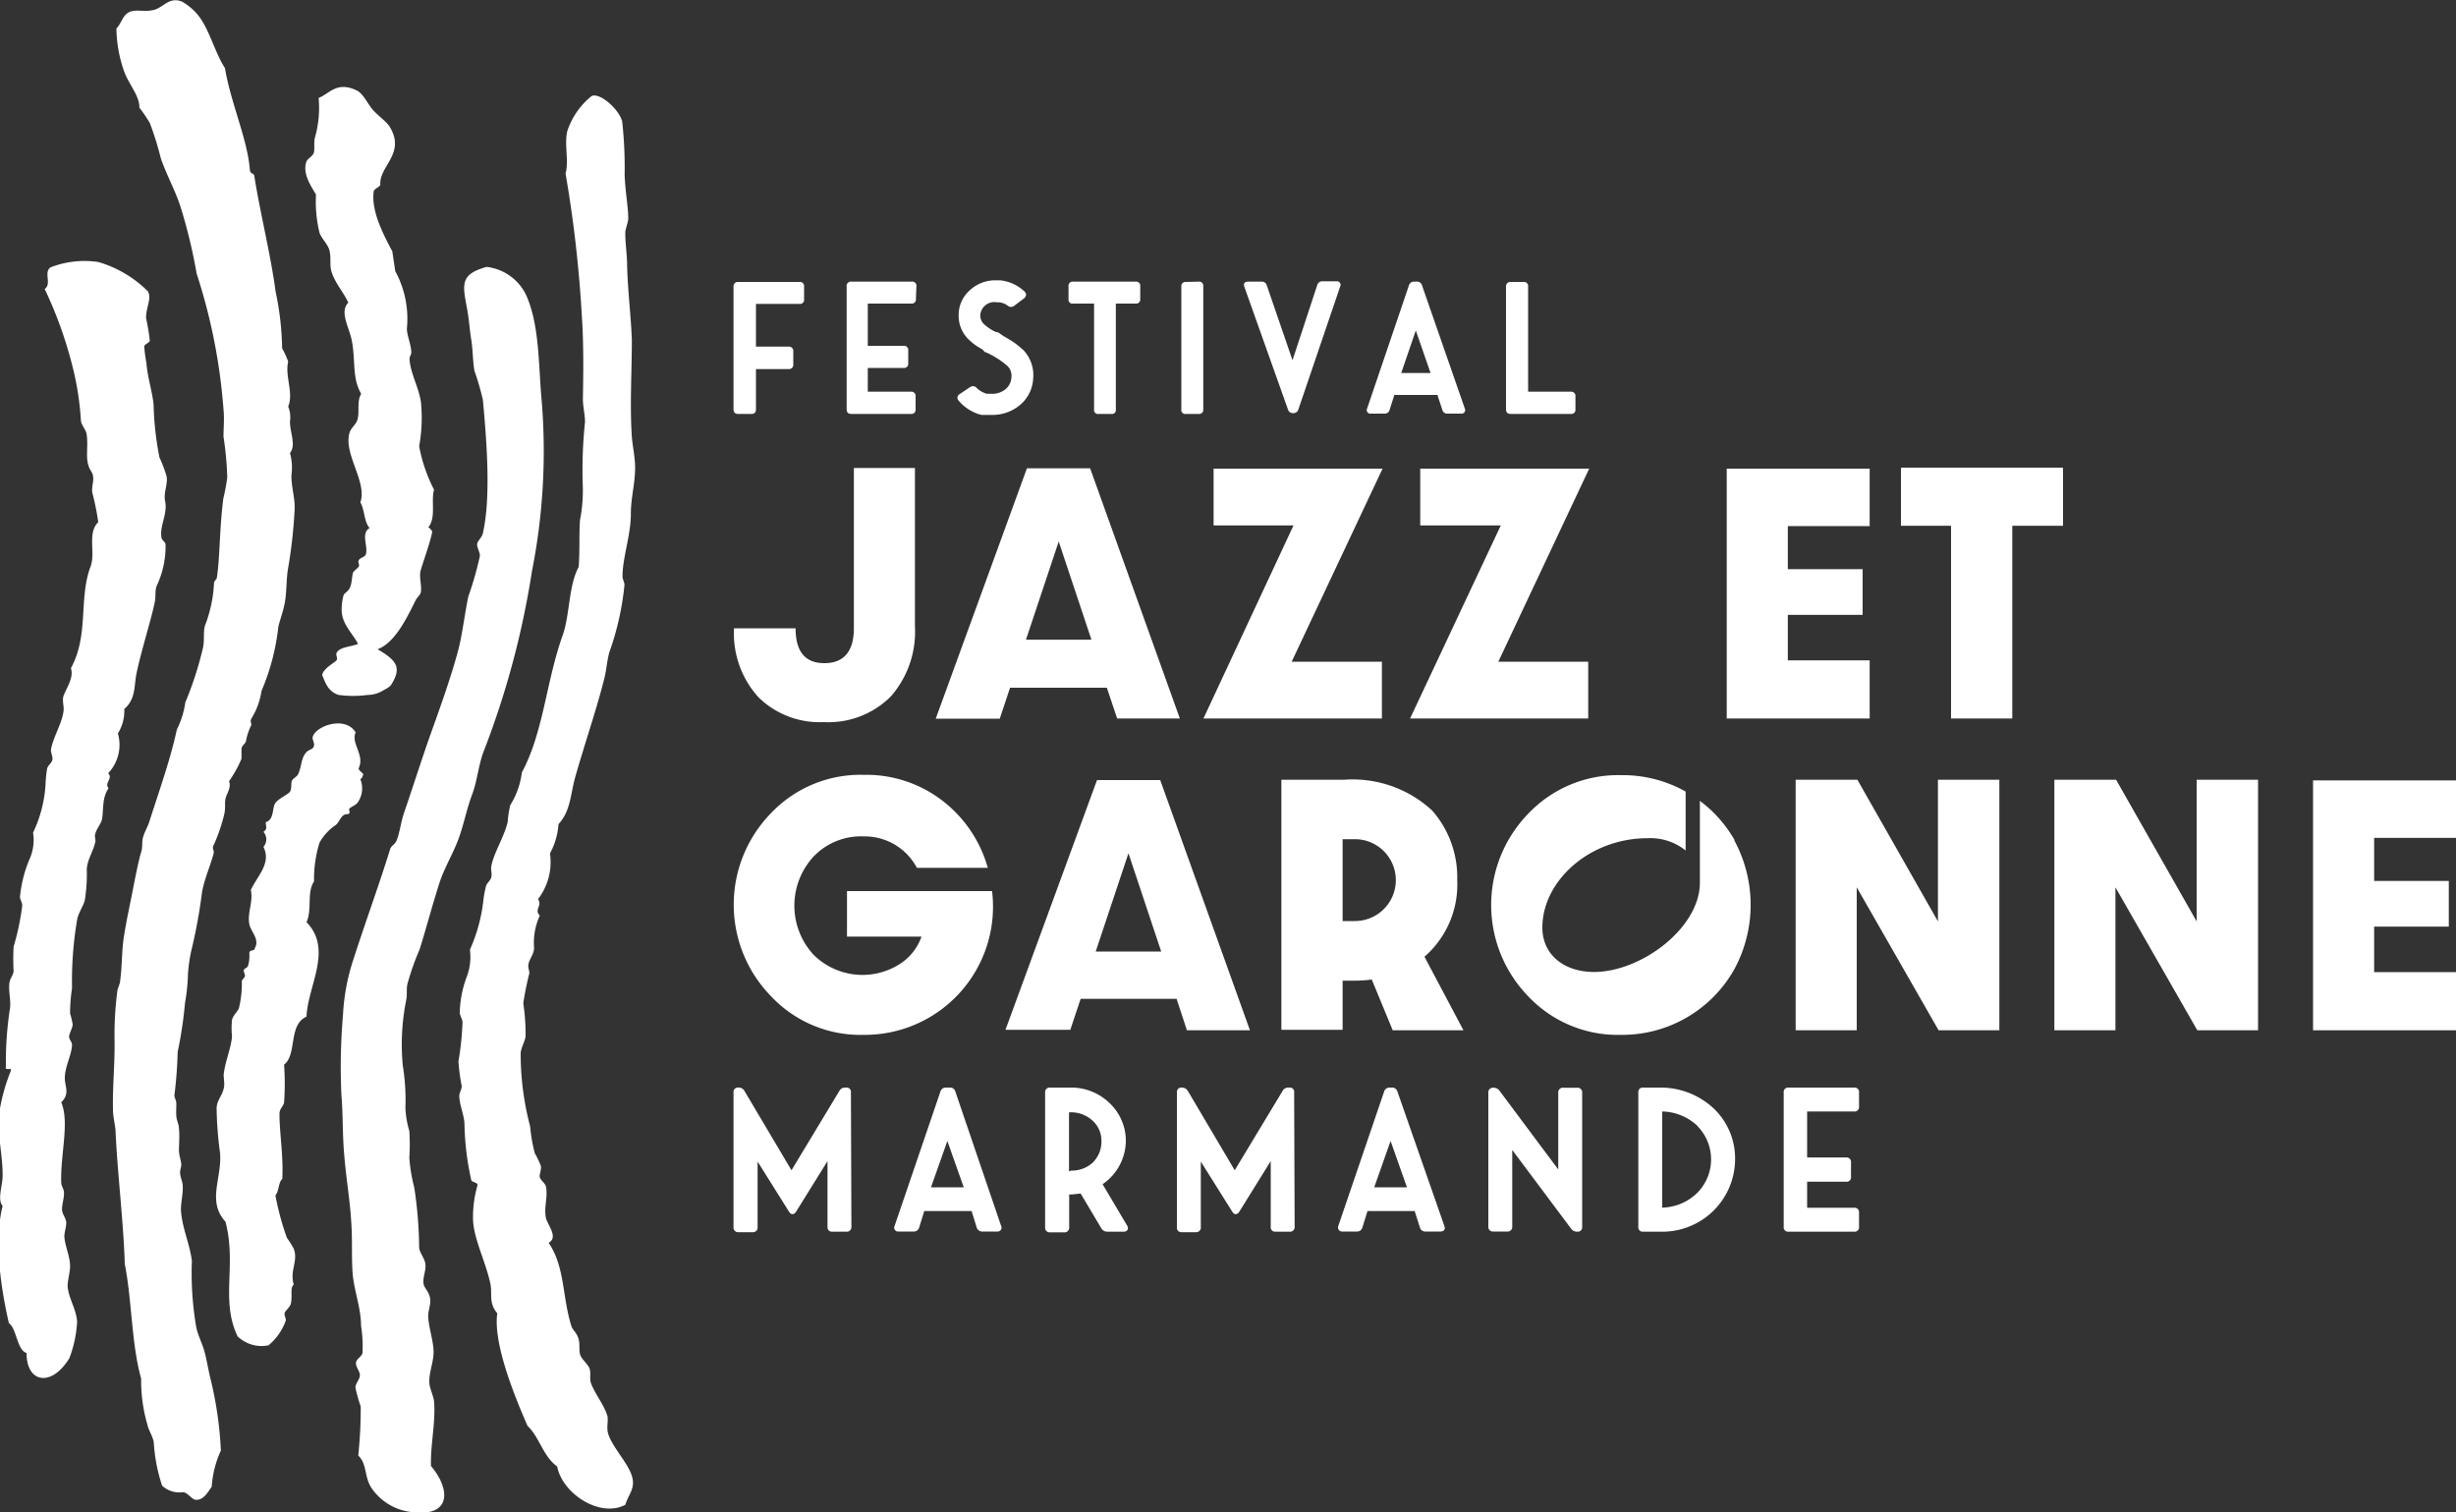
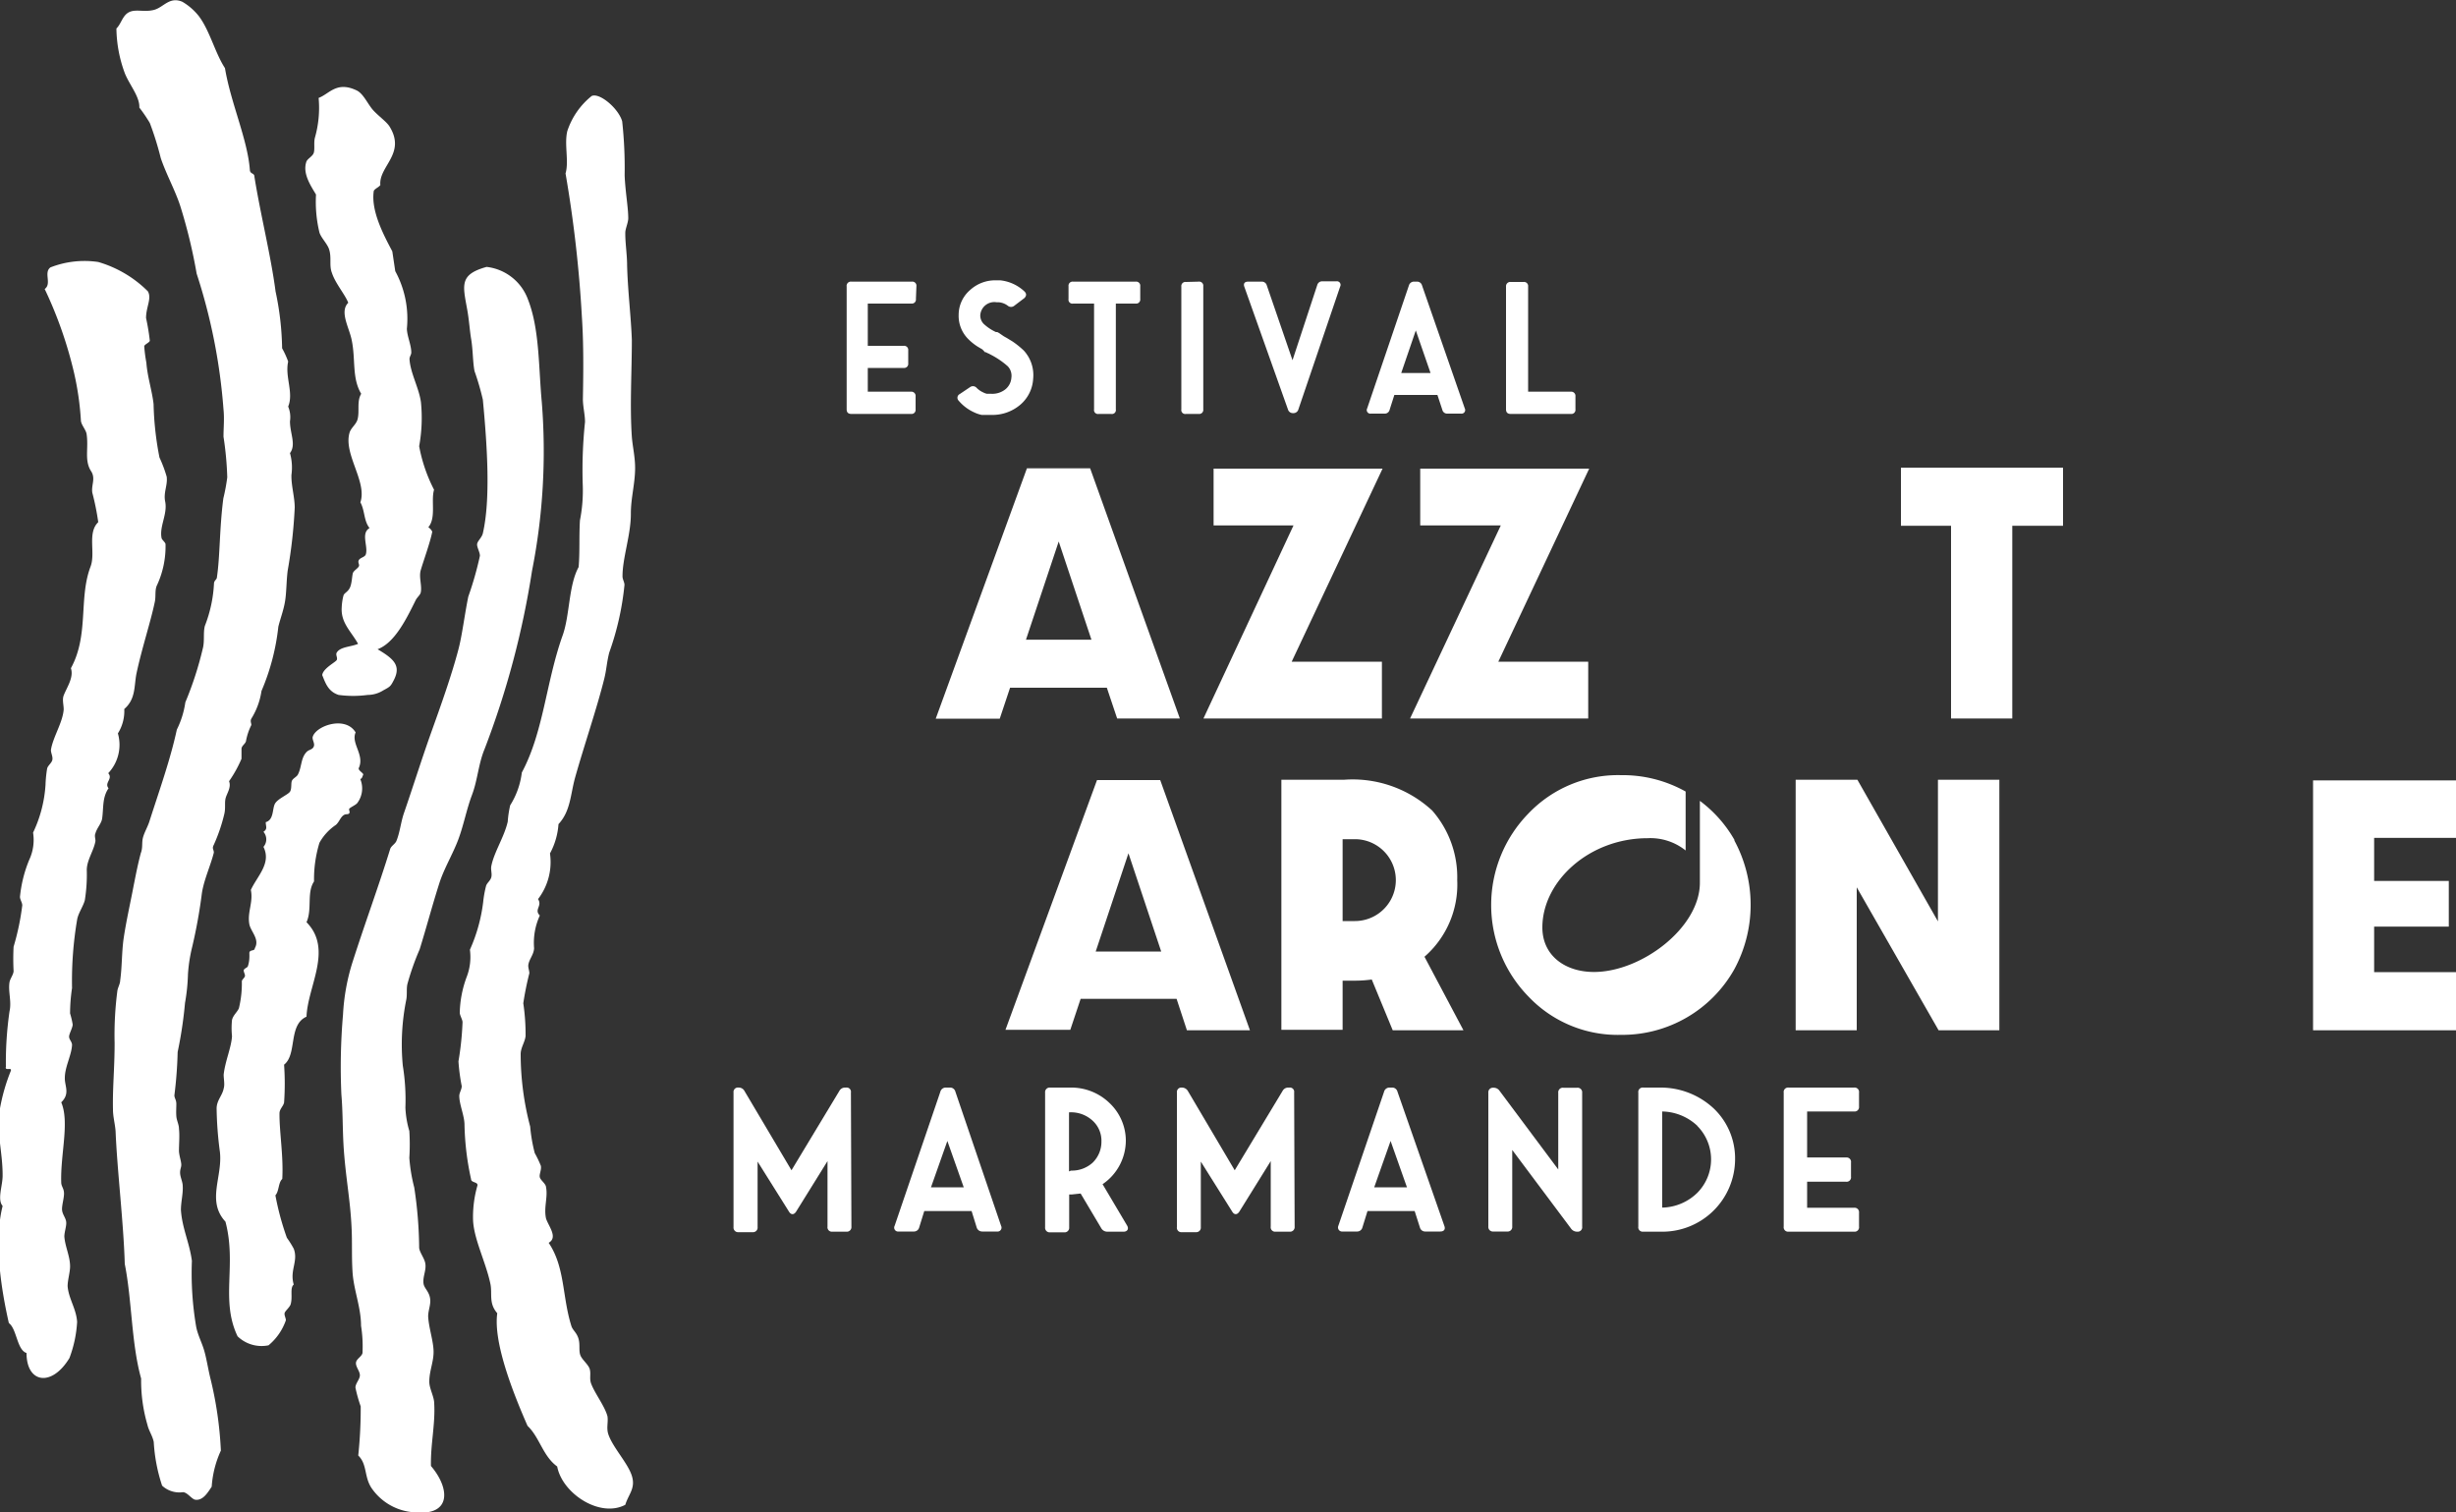
<svg xmlns="http://www.w3.org/2000/svg" viewBox="0 0 150 92.34">
  <rect x="0" y="0" width="150" height="92.34" fill="#333333" stroke="none" />
  <title>Fichier 1</title>
  <path d="M6.61,47.22a2.52,2.52,0,0,0,.59-2.43,2.56,2.56,0,0,0,.39-1.49c.72-.62.59-1.42.75-2.19.33-1.54.86-3.13,1.11-4.33.08-.34,0-.71.12-1a5.63,5.63,0,0,0,.54-2.54c0-.11-.21-.26-.24-.37-.15-.72.37-1.46.22-2.23-.12-.56.16-1,.09-1.53a8.1,8.1,0,0,0-.44-1.17,18.79,18.79,0,0,1-.36-3.26C9.29,23.87,9,23,8.94,22.15a8.43,8.43,0,0,1-.13-1c0-.11.31-.22.34-.34a13.23,13.23,0,0,0-.23-1.39c0-.68.36-1.19.11-1.63A7.1,7.1,0,0,0,6,16a5.72,5.72,0,0,0-2.92.33c-.43.32.1,1-.35,1.32a25.27,25.27,0,0,1,1.8,5.15,17.76,17.76,0,0,1,.41,2.86c0,.27.31.58.35.85.13.87-.15,1.61.27,2.26.3.46,0,.85.08,1.33A15.16,15.16,0,0,1,6,31.89c-.69.66-.14,1.9-.48,2.74-.72,1.93-.08,4.15-1.19,6.18.19.56-.25,1.17-.44,1.66-.1.27,0,.56,0,.86-.06.8-.66,1.69-.78,2.47,0,.2.12.39.09.59s-.27.35-.32.54a7.43,7.43,0,0,0-.1,1,7.93,7.93,0,0,1-.76,2.92,2.86,2.86,0,0,1-.23,1.65,7.89,7.89,0,0,0-.57,2.27c0,.17.14.35.14.52a15.31,15.31,0,0,1-.53,2.53,14.63,14.63,0,0,0,0,1.48c0,.21-.22.48-.25.69-.09.58.14,1.17,0,1.78a21.82,21.82,0,0,0-.22,3.38c-.08.28.39,0,.3.25a11.56,11.56,0,0,0-.68,2.4c-.21,1.34.19,2.59.18,4,0,.63-.34,1.45,0,1.85-.55,2.19-.09,5.07.38,7.15.49.36.49,1.64,1.08,1.83,0,1.85,1.54,2.09,2.62.31a7.38,7.38,0,0,0,.47-2.21c-.05-.8-.52-1.42-.58-2.18,0-.38.15-.85.15-1.21,0-.62-.3-1.19-.35-1.82,0-.3.15-.67.11-.92s-.23-.44-.25-.71.12-.69.12-1-.16-.42-.17-.66c-.06-1.72.52-3.69,0-4.91.56-.54.2-1,.22-1.5,0-.66.41-1.38.44-2,0-.2-.18-.33-.18-.51s.21-.52.22-.74a5.17,5.17,0,0,0-.16-.68,10.62,10.62,0,0,1,.12-1.55,22.39,22.39,0,0,1,.32-4.23c.09-.39.36-.76.46-1.13a9.85,9.85,0,0,0,.12-1.85c0-.6.44-1.2.53-1.77,0-.15-.07-.32,0-.47.09-.33.37-.6.41-.91.09-.65,0-1.27.39-1.84C6.35,47.8,6.92,47.57,6.61,47.22Z" style="fill:#fff" />
  <path d="M12.49,82.55c-.13-.5-.41-1-.51-1.53A19.45,19.45,0,0,1,11.72,77c-.15-1.12-.6-2-.67-3.11,0-.49.14-1,.11-1.46,0-.25-.15-.53-.16-.79s.09-.35.07-.56-.12-.49-.14-.77c0-.48.05-.93,0-1.38,0-.26-.14-.49-.16-.76s0-.5,0-.75-.11-.34-.12-.52a25.82,25.82,0,0,0,.2-2.65,25.76,25.76,0,0,0,.45-3,11.81,11.81,0,0,0,.18-1.75,9.47,9.47,0,0,1,.26-1.68,31.3,31.3,0,0,0,.59-3.27c.13-.84.53-1.68.73-2.48,0-.2-.13-.24,0-.48a10.44,10.44,0,0,0,.64-1.88c.09-.38,0-.71.09-1s.34-.64.2-1a7.53,7.53,0,0,0,.76-1.37c0-.19,0-.41,0-.6s.21-.29.27-.46a3.6,3.6,0,0,1,.33-1c0-.14-.08-.23,0-.39a4.41,4.41,0,0,0,.62-1.69A13.71,13.71,0,0,0,17,38.27c.13-.52.32-1,.41-1.55s.08-1.25.16-1.87A30,30,0,0,0,18,31c0-.65-.22-1.35-.2-2a3.26,3.26,0,0,0-.09-1.33c.39-.51,0-1.2,0-1.94a1.67,1.67,0,0,0-.11-.9c.35-.85-.21-1.82,0-2.75a5.42,5.42,0,0,0-.37-.81,17.67,17.67,0,0,0-.4-3.47c-.28-2.16-.92-4.7-1.29-7,0-.26-.27-.15-.28-.43-.14-1.86-1.17-4.09-1.52-6.21-.6-.91-.93-2.3-1.6-3.18a3.6,3.6,0,0,0-1-.87C10.35-.23,10,.44,9.42.6S8.3.54,7.89.74s-.48.71-.78,1a8.13,8.13,0,0,0,.52,2.75c.29.71.91,1.42.88,2.08a9.19,9.19,0,0,1,.64.94,19.07,19.07,0,0,1,.67,2.15c.34,1,.87,1.94,1.19,2.92a32,32,0,0,1,1,4.13A35.13,35.13,0,0,1,13.65,25c.06.57,0,1.13,0,1.67a19.9,19.9,0,0,1,.23,2.48,11.68,11.68,0,0,1-.24,1.29c-.24,1.85-.2,3.53-.39,4.8,0,.16-.16.19-.18.38a8.21,8.21,0,0,1-.56,2.61c-.11.44,0,.93-.13,1.4a20.75,20.75,0,0,1-1.06,3.26,5.5,5.5,0,0,1-.52,1.67c-.4,1.85-1.07,3.71-1.69,5.65-.11.32-.3.64-.38.95s0,.61-.13.94c-.19.72-.31,1.35-.44,2-.2,1.06-.45,2.14-.61,3.22-.12.85-.09,1.69-.21,2.56,0,.19-.14.43-.17.62A20.81,20.81,0,0,0,7,63.7c0,1.57-.13,2.74-.1,4.06,0,.45.13.89.16,1.34.09,2.28.49,5.61.56,8.09.44,2.2.4,4.86,1,7A9.6,9.6,0,0,0,9,87c.09.39.3.65.39,1.06a10.29,10.29,0,0,0,.51,2.67,1.55,1.55,0,0,0,1.27.4c.27,0,.55.44.76.46.44.06.73-.38,1-.8a6.26,6.26,0,0,1,.56-2.2,22.8,22.8,0,0,0-.62-4.33C12.72,83.67,12.62,83,12.49,82.55Z" style="fill:#fff" />
  <path d="M21.32,49.68c.07-.07,0-.17,0-.26s.42-.25.51-.39A1.48,1.48,0,0,0,22,47.57c.11,0,.13-.15.18-.25s-.31-.25-.27-.41c.38-.8-.49-1.51-.19-2.18-.64-1.06-2.5-.38-2.63.31,0,.2.15.38.07.56s-.28.18-.41.3c-.39.37-.31.94-.56,1.41-.08.14-.29.22-.36.37s0,.49-.12.67-.73.42-.91.72-.06,1-.57,1.14c0,.28.13.4-.14.59a.7.7,0,0,1,0,.92c.5,1-.38,1.78-.77,2.63.16.75-.23,1.36-.09,2.1.09.45.65.92.33,1.46,0,.2-.34.06-.33.31s0,.52-.09.78c0,.08-.22.14-.25.24s.09.26.07.37-.17.2-.19.31a6.41,6.41,0,0,1-.18,1.66c-.11.24-.35.42-.42.71a5,5,0,0,0,0,1c-.05.71-.42,1.52-.51,2.34,0,.27.08.6,0,.85-.08.43-.43.72-.43,1.22a21.91,21.91,0,0,0,.2,2.64c.18,1.53-.83,3,.34,4.27.7,2.65-.32,4.78.74,7a2.11,2.11,0,0,0,1.89.55,3.45,3.45,0,0,0,1.06-1.53c0-.14-.12-.33-.07-.46s.3-.33.36-.51c.14-.47-.06-1,.19-1.21-.26-.87.29-1.42,0-2.19a6.15,6.15,0,0,0-.42-.67,16.81,16.81,0,0,1-.7-2.59c.23-.25.17-.77.42-1,.08-1.39-.18-2.87-.17-4,0-.27.22-.42.28-.66a16.37,16.37,0,0,0,0-2.32c.81-.63.24-2.43,1.37-2.93.07-1.87,1.63-4.11,0-5.77.36-.8,0-1.8.46-2.49a7.64,7.64,0,0,1,.33-2.36,3.16,3.16,0,0,1,1-1.09c.19-.16.26-.41.43-.56S21.22,49.77,21.32,49.68Z" style="fill:#fff" />
  <path d="M26.52,85.72c0-.43-.31-.93-.3-1.35,0-.66.28-1.23.26-1.87s-.29-1.4-.33-2.1c0-.41.19-.75.11-1.15s-.34-.57-.39-.84c-.07-.45.19-.83.1-1.28-.06-.3-.35-.66-.37-.93a25.59,25.59,0,0,0-.3-3.68A10.09,10.09,0,0,1,25,70.71a12.82,12.82,0,0,0,0-1.64,5.78,5.78,0,0,1-.24-1.43,13.06,13.06,0,0,0-.16-2.57,13.77,13.77,0,0,1,.21-4c.07-.32,0-.71.08-1a15.73,15.73,0,0,1,.74-2.09c.41-1.32.76-2.65,1.19-4,.29-.93.83-1.8,1.17-2.71s.5-1.83.84-2.73.39-1.89.76-2.78a52.71,52.71,0,0,0,2.9-10.88,37.63,37.63,0,0,0,.6-10.32c-.2-2.12-.13-4.44-.84-6.26a3.06,3.06,0,0,0-2.53-2c-1.66.46-1.46,1.09-1.19,2.58.12.64.16,1.34.25,1.85.11.69.09,1.34.2,1.93a16.11,16.11,0,0,1,.51,1.75c.28,2.94.47,6.12,0,8.16-.06.26-.33.47-.35.66s.18.51.17.72a20.61,20.61,0,0,1-.71,2.49c-.23,1.13-.38,2.4-.61,3.25-.42,1.59-1.07,3.41-1.64,5s-1.14,3.41-1.69,5c-.18.54-.24,1.16-.45,1.67-.08.19-.32.3-.38.49-.7,2.27-1.54,4.53-2.3,6.91a12.77,12.77,0,0,0-.58,3.2,37.26,37.26,0,0,0-.1,4.88c.09,1.07.07,2,.13,3.09.11,1.85.41,3.3.49,5,.05.91,0,1.79.06,2.73.06,1.09.52,2.17.52,3.3a8.15,8.15,0,0,1,.09,1.67c-.05.23-.39.36-.4.61s.24.5.24.75-.28.5-.27.76a8.74,8.74,0,0,0,.32,1.14,27.27,27.27,0,0,1-.15,3c.56.54.35,1.31.82,2a3.42,3.42,0,0,0,2.62,1.47c2.29.23,2.15-1.49,1-2.83C26.29,88.22,26.59,87,26.52,85.72Z" style="fill:#fff" />
  <path d="M19.51,14.2c.1.32.47.68.58,1,.18.52,0,1,.18,1.46.21.65.79,1.3,1,1.83-.55.54.06,1.52.21,2.28.25,1.19,0,2.3.58,3.28-.28.46-.09,1.06-.22,1.55-.08.32-.4.52-.49.82-.39,1.31,1.09,3,.66,4.26.28.5.2,1.12.56,1.57-.55.32-.07,1.12-.23,1.61-.06.17-.33.19-.42.34s.05.26,0,.38-.3.26-.36.4-.06.64-.19.91-.33.31-.39.47a3.47,3.47,0,0,0-.11.74c-.06.94.57,1.45,1,2.22-.43.19-1.08.17-1.3.53-.09.14.06.31,0,.45s-.84.51-.89.93c.19.46.35,1,1,1.21a6.64,6.64,0,0,0,1.78,0,1.78,1.78,0,0,0,.95-.28c.43-.23.45-.25.65-.64.44-.87,0-1.28-1-1.87,1.05-.39,1.76-1.85,2.33-3,.09-.18.28-.31.31-.48.08-.42-.13-.93,0-1.36.18-.61.58-1.7.7-2.34a.68.68,0,0,0-.24-.27c.49-.58.15-1.62.35-2.29a9.6,9.6,0,0,1-.91-2.66,9.6,9.6,0,0,0,.11-2.68c-.12-.89-.65-1.78-.7-2.65,0-.13.11-.26.11-.39,0-.47-.26-1-.27-1.46a6.07,6.07,0,0,0-.71-3.51l-.18-1.21c-.53-1-1.32-2.48-1.13-3.7.1-.15.3-.21.4-.35-.11-1.14,1.58-1.91.57-3.56-.17-.29-.67-.64-1-1s-.59-1-1-1.21c-1.24-.6-1.67.2-2.34.45a6.64,6.64,0,0,1-.23,2.44c-.07.29,0,.65-.06.89s-.39.37-.46.57c-.23.69.22,1.39.59,2A8,8,0,0,0,19.51,14.2Z" style="fill:#fff" />
  <path d="M37.16,87.61c-.14-.4,0-.75-.06-1.12-.17-.63-.77-1.38-1-2-.11-.31,0-.58-.08-.87s-.48-.58-.58-.87,0-.63-.11-1-.35-.51-.43-.76c-.57-1.8-.38-3.59-1.39-5.09.58-.33,0-1-.16-1.48-.15-.68.12-1.3,0-1.91,0-.21-.33-.42-.38-.61s.12-.47.06-.71a6.75,6.75,0,0,0-.37-.77,9.62,9.62,0,0,1-.28-1.62,17.43,17.43,0,0,1-.58-4.42c0-.4.26-.73.3-1.11a12.91,12.91,0,0,0-.14-2,18.52,18.52,0,0,1,.37-1.83c0-.17-.09-.36-.06-.53.06-.35.33-.61.35-1a4,4,0,0,1,.35-2c-.37-.36.17-.58-.11-1a3.71,3.71,0,0,0,.73-2.79,4.39,4.39,0,0,0,.52-1.79c.73-.78.73-1.79,1-2.79.56-2,1.35-4.29,1.8-6.11.13-.52.15-1,.3-1.58a17.26,17.26,0,0,0,.93-4.13c0-.17-.13-.36-.12-.54,0-1.12.52-2.54.51-3.83,0-.93.25-1.78.26-2.74,0-.73-.15-1.3-.2-1.93-.13-1.9,0-3.95,0-5.92-.05-1.41-.25-3-.29-4.56,0-.66-.12-1.38-.11-2,0-.22.18-.61.18-.87,0-.67-.18-1.62-.22-2.62A26.25,26.25,0,0,0,38,7.41c-.22-.78-1.37-1.76-1.86-1.55A4.58,4.58,0,0,0,34.65,8c-.2.8.11,1.87-.11,2.59a76.32,76.32,0,0,1,1,8.78c.11,1.66.09,3.37.06,5,0,.47.13.94.13,1.4a28,28,0,0,0-.14,3.81,9.35,9.35,0,0,1-.17,2.2c-.06,1,0,1.93-.08,2.85-.63,1.15-.53,3-1,4.24-1,2.85-1.15,5.85-2.47,8.31a4.85,4.85,0,0,1-.71,2,6.38,6.38,0,0,0-.15,1c-.21.93-.83,1.85-1,2.7-.05.22.05.46,0,.68s-.25.34-.32.53a6.63,6.63,0,0,0-.18,1A10.08,10.08,0,0,1,28.7,58a3.37,3.37,0,0,1-.2,1.67,6.64,6.64,0,0,0-.42,2.17c0,.17.16.41.17.58a18.27,18.27,0,0,1-.25,2.4,12.06,12.06,0,0,0,.2,1.51c0,.2-.14.39-.15.59,0,.55.33,1.24.32,1.81a16.82,16.82,0,0,0,.4,3.28c0,.23.43.16.39.39a6.91,6.91,0,0,0-.27,2c0,1.18.77,2.63,1.06,4,.13.61-.12,1.18.42,1.8-.24,1.72.87,4.65,1.85,6.88.74.7.93,1.84,1.81,2.48.31,1.65,2.61,3.16,4.16,2.34.2-.66.64-1,.4-1.77S37.43,88.4,37.16,87.61Z" style="fill:#fff" />
-   <path d="M50.32,44.1a5.34,5.34,0,0,1-4-1.52,5.81,5.81,0,0,1-1.49-4.21h3.76c0,1.43.59,2.13,1.76,2.13s1.8-.7,1.8-2.13V28.58h3.73v9.67a6,6,0,0,1-1.48,4.29A5.39,5.39,0,0,1,50.32,44.1Z" style="fill:#fff" />
  <path d="M68.23,43.88,67.6,42H61.69l-.63,1.89H57.15L62.72,28.6h3.86l5.48,15.28Zm-5.57-4.81h4l-2-6Z" style="fill:#fff" />
  <path d="M73.5,43.88,79,32.09H74.12V28.62H84.44L78.89,40.41H84.4v3.47Z" style="fill:#fff" />
  <path d="M86.12,43.88l5.54-11.79H86.74V28.62H97.06L91.51,40.41H97v3.47Z" style="fill:#fff" />
-   <path d="M105.46,43.88V28.62h8.73v3.51h-5v2.63h4.57v2.79h-4.57v2.78h5v3.55Z" style="fill:#fff" />
  <path d="M119.16,43.88V32.11H116.1V28.56H126v3.55H122.9V43.88Z" style="fill:#fff" />
-   <path d="M47.09,60.84a8,8,0,0,1,0-11.18,7.54,7.54,0,0,1,5.66-2.34,7.62,7.62,0,0,1,4.81,1.58A7.84,7.84,0,0,1,60.33,53L56,53a3.61,3.61,0,0,0-3.25-1.92,4,4,0,0,0-3.06,1.23,4.42,4.42,0,0,0,0,6,4.24,4.24,0,0,0,5.24.58,3.27,3.27,0,0,0,1.35-1.69H51.73V54.42h8.86a7.83,7.83,0,0,1-7.84,8.78A7.49,7.49,0,0,1,47.09,60.84Z" style="fill:#fff" />
  <path d="M72.49,62.92,71.86,61H66l-.63,1.89H61.41L67,47.64h3.86l5.48,15.28Zm-5.57-4.81h4l-2-6Z" style="fill:#fff" />
  <path d="M89.38,62.92H85.06l-1.28-3.1a7.53,7.53,0,0,1-1.15.07H82v3H78.26V47.62h3.83a7.16,7.16,0,0,1,5.38,1.88A6.18,6.18,0,0,1,89,53.75a5.85,5.85,0,0,1-2,4.68ZM82,56.25h.75a2.5,2.5,0,1,0,0-5H82Z" style="fill:#fff" />
  <path d="M105.94,51.31a7.75,7.75,0,0,0-2.12-2.4v5c0,2.75-3.57,5.45-6.47,5.45-1.76,0-3.15-1-3.15-2.72,0-2.82,2.86-5.45,6.43-5.45a3.44,3.44,0,0,1,2.32.75V48.34a7.86,7.86,0,0,0-3.93-1,7.56,7.56,0,0,0-5.67,2.34,8,8,0,0,0,0,11.18A7.51,7.51,0,0,0,99,63.2a7.85,7.85,0,0,0,6.92-4,8.26,8.26,0,0,0,0-7.88Z" style="fill:#fff" />
  <path d="M109.67,62.92V47.62h3.77l4.92,8.65V47.62h3.75v15.3H118.4l-5-8.73v8.73Z" style="fill:#fff" />
-   <path d="M125.47,62.92V47.62h3.77l4.92,8.65V47.62h3.75v15.3H134.2l-5-8.73v8.73Z" style="fill:#fff" />
  <path d="M141.27,62.92V47.66H150v3.51h-5V53.8h4.56v2.79H145v2.78h5v3.55Z" style="fill:#fff" />
-   <path d="M49.11,18.28a.25.25,0,0,1-.28.28H46.17v2.61h2a.26.26,0,0,1,.28.29v.79a.26.26,0,0,1-.28.29h-2V25c0,.19-.1.28-.29.28h-.79c-.19,0-.29-.09-.29-.28v-7.5a.26.26,0,0,1,.29-.28h3.74a.25.25,0,0,1,.28.28Z" style="fill:#fff" />
  <path d="M55.94,18.26a.25.25,0,0,1-.28.28H53v2.58h2.19a.25.25,0,0,1,.28.28v.79a.25.25,0,0,1-.28.28H53v1.45h2.64a.26.26,0,0,1,.28.29V25a.25.25,0,0,1-.28.28H52c-.19,0-.29-.09-.29-.28v-7.5A.26.26,0,0,1,52,17.2h3.69a.25.25,0,0,1,.28.28Z" style="fill:#fff" />
  <path d="M61.31,20.54l.18.1.36.22a5.54,5.54,0,0,1,.67.54,2.21,2.21,0,0,1,.58,1.73,2.24,2.24,0,0,1-.8,1.6,2.62,2.62,0,0,1-1.74.61h-.43l-.17,0a2,2,0,0,1-.47-.16,2.69,2.69,0,0,1-.94-.71.25.25,0,0,1,.06-.4l.64-.43a.3.3,0,0,1,.4.05,1.35,1.35,0,0,0,.41.28.83.83,0,0,0,.22.08l.07,0h.21a1.28,1.28,0,0,0,.84-.27,1,1,0,0,0,.37-.71.84.84,0,0,0-.22-.7,5,5,0,0,0-1.06-.72l-.11-.06a.54.54,0,0,1-.16-.08l-.06,0,0,0L60,21.34l-.27-.16a3.21,3.21,0,0,1-.56-.44,2,2,0,0,1-.62-1.52,2,2,0,0,1,.69-1.5,2.27,2.27,0,0,1,1.6-.6l.25,0a2.54,2.54,0,0,1,1.48.68c.14.14.12.27,0,.4l-.62.47a.31.31,0,0,1-.4,0,1.06,1.06,0,0,0-.55-.21h-.13a.86.86,0,0,0-1,.79.73.73,0,0,0,.22.54,2.83,2.83,0,0,0,.74.49h0l0,0,0,0,.08,0,.11.06Z" style="fill:#fff" />
  <path d="M69.64,18.26a.25.25,0,0,1-.28.28H68.15V25a.24.24,0,0,1-.28.28H67.1a.24.24,0,0,1-.28-.28V18.54H65.54a.24.24,0,0,1-.28-.28v-.78a.25.25,0,0,1,.28-.28h3.82a.25.25,0,0,1,.28.28Z" style="fill:#fff" />
  <path d="M73.21,17.2a.25.25,0,0,1,.28.28V25a.25.25,0,0,1-.28.28h-.78a.24.24,0,0,1-.28-.28v-7.5a.25.25,0,0,1,.28-.28Z" style="fill:#fff" />
  <path d="M79.3,25a.31.31,0,0,1-.32.23h0a.31.31,0,0,1-.32-.23L76,17.52c-.07-.19,0-.32.23-.32h.82a.31.31,0,0,1,.32.23L78.94,22l1.51-4.59a.31.31,0,0,1,.32-.23h.85a.22.22,0,0,1,.23.32Z" style="fill:#fff" />
  <path d="M89.46,24.94a.22.22,0,0,1-.23.32H88.4a.3.3,0,0,1-.31-.23l-.3-.91H85.16l-.29.91a.3.3,0,0,1-.31.23h-.83a.22.22,0,0,1-.23-.32l2.55-7.51a.32.32,0,0,1,.33-.23h.15a.31.31,0,0,1,.32.23Zm-2.09-2.16-.9-2.6-.89,2.6Z" style="fill:#fff" />
  <path d="M93.33,23.92h2.61a.26.26,0,0,1,.28.29V25a.25.25,0,0,1-.28.28H92.27c-.19,0-.29-.09-.29-.28v-7.5a.26.26,0,0,1,.29-.28h.78a.25.25,0,0,1,.28.28Z" style="fill:#fff" />
  <path d="M52,74.91a.28.28,0,0,1-.31.31h-.85a.27.27,0,0,1-.3-.31v-4L48.62,74c-.13.2-.31.2-.43,0l-1.92-3.06v4a.28.28,0,0,1-.31.31h-.85a.28.28,0,0,1-.31-.31V66.72a.27.27,0,0,1,.31-.3h0a.39.39,0,0,1,.36.21l2.87,4.84,2.92-4.84a.39.39,0,0,1,.36-.21h.06a.26.26,0,0,1,.29.3Z" style="fill:#fff" />
  <path d="M61.14,74.86a.24.24,0,0,1-.25.35H60a.35.35,0,0,1-.35-.25l-.31-1H56.45l-.31,1a.33.33,0,0,1-.34.25h-.91a.24.24,0,0,1-.25-.35l2.79-8.18a.34.34,0,0,1,.35-.26H58a.33.33,0,0,1,.35.25Zm-2.28-2.35-1-2.83-1,2.83Z" style="fill:#fff" />
  <path d="M67.34,72.32l1.5,2.53c.12.21,0,.37-.21.37h-1a.42.42,0,0,1-.37-.21L66,72.89l-.56.06h-.14v2a.28.28,0,0,1-.31.31h-.85a.28.28,0,0,1-.31-.31V66.73a.28.28,0,0,1,.31-.31h1.23a3.36,3.36,0,0,1,2.39.94,3.17,3.17,0,0,1,1,2.29A3.23,3.23,0,0,1,67.34,72.32Zm-1.93-.83A1.88,1.88,0,0,0,66.74,71a1.78,1.78,0,0,0,.53-1.3,1.65,1.65,0,0,0-.54-1.26,1.94,1.94,0,0,0-1.37-.51h-.07v3.61Z" style="fill:#fff" />
  <path d="M79.07,74.91a.28.28,0,0,1-.31.31h-.85a.27.27,0,0,1-.3-.31v-4L75.69,74c-.13.2-.31.2-.43,0l-1.92-3.06v4a.28.28,0,0,1-.31.31h-.85a.27.27,0,0,1-.3-.31V66.72a.27.27,0,0,1,.3-.3h0a.42.42,0,0,1,.37.21l2.86,4.84,2.92-4.84a.39.39,0,0,1,.36-.21h.06a.26.26,0,0,1,.29.3Z" style="fill:#fff" />
  <path d="M88.21,74.86c.08.2,0,.35-.25.35h-.9a.33.33,0,0,1-.34-.25l-.32-1H83.52l-.31,1a.33.33,0,0,1-.34.25H82a.25.25,0,0,1-.26-.35l2.79-8.18a.34.34,0,0,1,.35-.26H85a.33.33,0,0,1,.35.25Zm-2.28-2.35-1-2.83-1,2.83Z" style="fill:#fff" />
  <path d="M96.63,74.91a.27.27,0,0,1-.3.31h0a.45.45,0,0,1-.38-.19l-3.59-4.8V74.9a.28.28,0,0,1-.31.31h-.84a.28.28,0,0,1-.31-.31V66.74a.28.28,0,0,1,.31-.31h0a.43.43,0,0,1,.37.18l3.59,4.81V66.74a.28.28,0,0,1,.31-.31h.84a.28.28,0,0,1,.31.31Z" style="fill:#fff" />
  <path d="M104.67,67.7a4.21,4.21,0,0,1,1.3,3.1,4.44,4.44,0,0,1-4.51,4.42h-1.1a.27.27,0,0,1-.3-.31V66.73a.27.27,0,0,1,.3-.31h1.06A4.75,4.75,0,0,1,104.67,67.7Zm-1,1.06a3.21,3.21,0,0,0-2.15-.88v5.87a3.15,3.15,0,0,0,2.14-.9,2.9,2.9,0,0,0,0-4.09Z" style="fill:#fff" />
  <path d="M113.54,67.58a.27.27,0,0,1-.3.3h-2.87v2.81h2.38a.27.27,0,0,1,.3.31v.86a.27.27,0,0,1-.3.31h-2.38v1.59h2.87a.27.27,0,0,1,.3.3v.85a.27.27,0,0,1-.3.31h-4a.27.27,0,0,1-.3-.31V66.73a.27.27,0,0,1,.3-.31h4a.27.27,0,0,1,.3.31Z" style="fill:#fff" />
</svg>